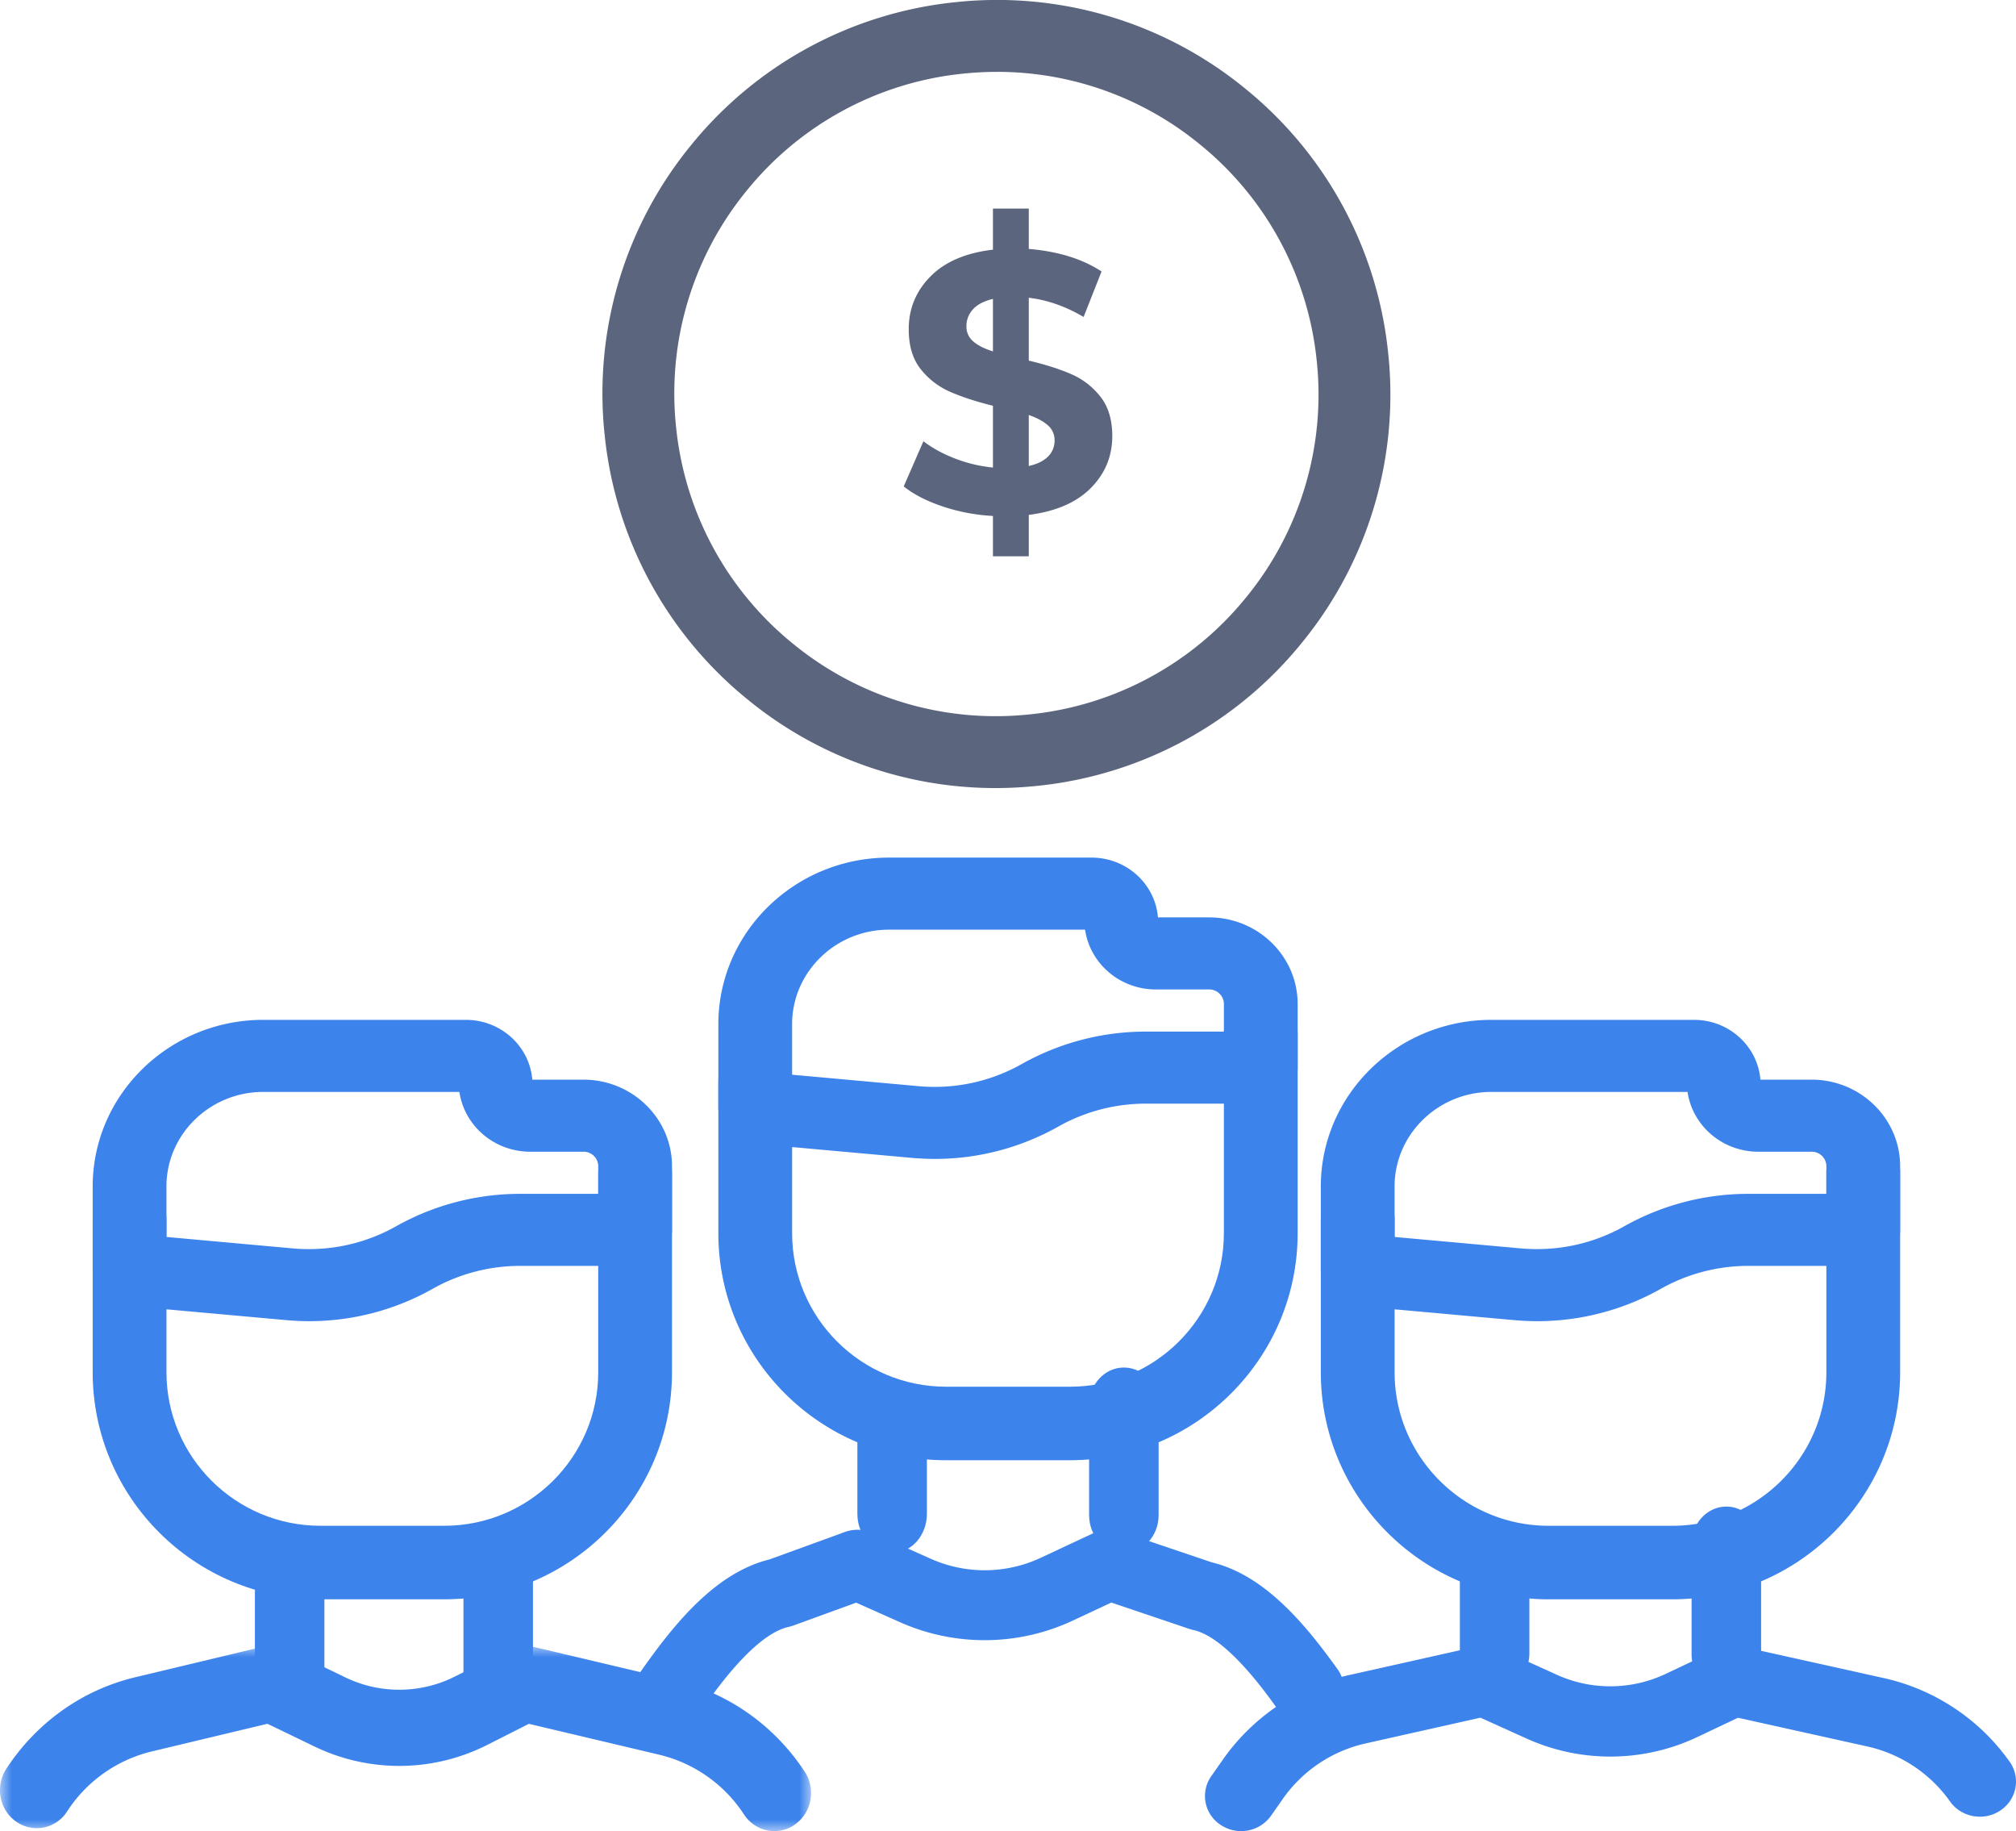
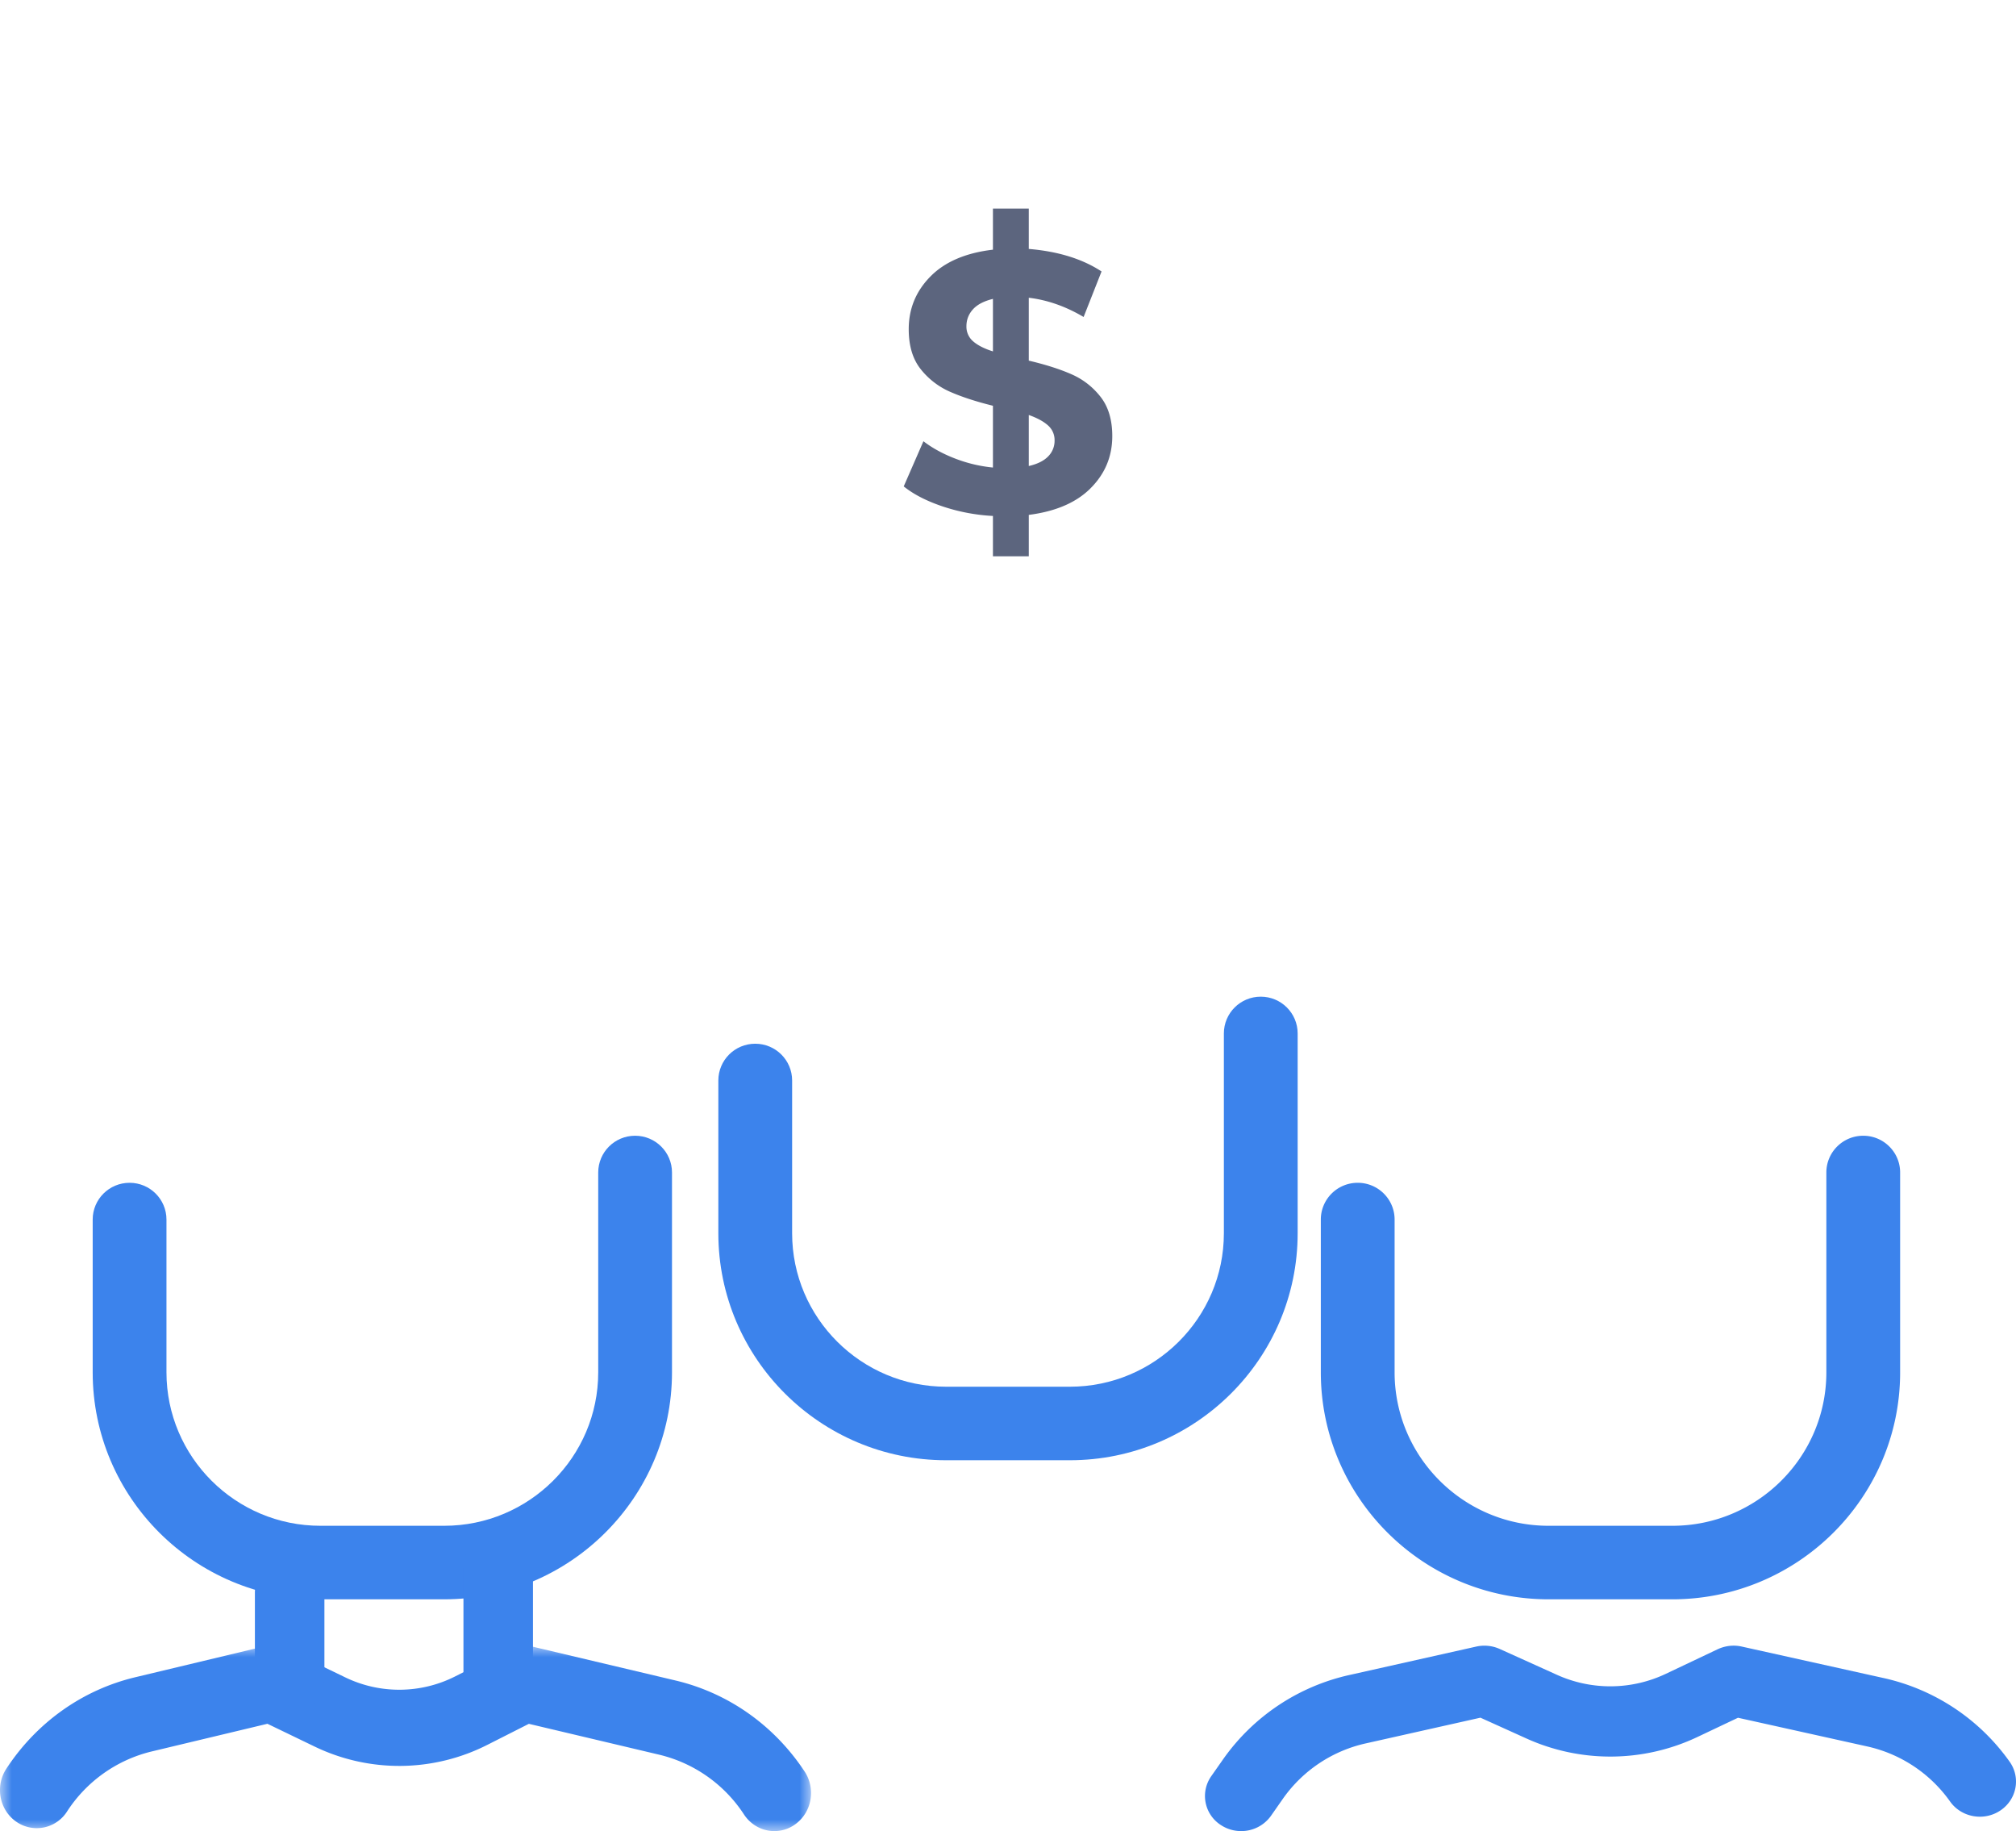
<svg xmlns="http://www.w3.org/2000/svg" xmlns:xlink="http://www.w3.org/1999/xlink" width="87" height="79" viewBox="0 0 87 79">
  <defs>
    <path id="a" d="M0 0h35v8H0z" />
  </defs>
  <g fill="none" fill-rule="evenodd">
-     <path d="m60.184 53.367 5.451.494c1.561.136 3.1-.19 4.457-.954a10.914 10.914 0 0 1 5.355-1.4h3.37v-1.194a.632.632 0 0 0-.64-.624h-2.296c-1.548 0-2.839-1.113-3.056-2.58h-8.462c-2.304 0-4.18 1.83-4.18 4.078v2.18zM66.34 57c-.331 0-.665-.016-.998-.045l-6.897-.623c-.819-.074-1.445-.743-1.445-1.547v-3.598C57 47.224 60.302 44 64.363 44h8.739c1.505 0 2.748 1.127 2.868 2.58h2.208c2.107 0 3.822 1.674 3.822 3.733v2.748c0 .858-.713 1.554-1.592 1.554h-4.961c-1.32 0-2.621.34-3.764.983A10.844 10.844 0 0 1 66.34 57z" fill="#3C83EC" />
    <path d="M72.17 69h-5.34C61.41 69 57 64.607 57 59.207v-6.591c0-.876.712-1.586 1.592-1.586.88 0 1.592.71 1.592 1.586v6.591c0 3.65 2.982 6.621 6.646 6.621h5.34c3.664 0 6.646-2.97 6.646-6.62v-8.622c0-.876.712-1.586 1.592-1.586.879 0 1.592.71 1.592 1.586v8.621c0 5.4-4.41 9.793-9.83 9.793M53.56 79c-.303 0-.608-.085-.877-.263a1.487 1.487 0 0 1-.413-2.104l.517-.737a9.076 9.076 0 0 1 5.476-3.637l5.445-1.22a1.62 1.62 0 0 1 1.01.102l2.47 1.116a5.594 5.594 0 0 0 4.7-.042l2.24-1.062c.322-.15.686-.193 1.034-.115l6.088 1.351a9.072 9.072 0 0 1 5.477 3.62c.487.69.305 1.633-.406 2.105-.712.473-1.683.296-2.169-.395a5.967 5.967 0 0 0-3.598-2.377l-5.551-1.232-1.746.828a8.786 8.786 0 0 1-7.385.066l-1.984-.897-4.924 1.104a5.954 5.954 0 0 0-3.596 2.387l-.517.74A1.573 1.573 0 0 1 53.56 79" fill="#3C83EC" />
-     <path d="M64.5 73c-.829 0-1.5-.756-1.5-1.688v-3.624c0-.932.671-1.688 1.5-1.688s1.5.756 1.5 1.688v3.624c0 .932-.671 1.688-1.5 1.688M74.5 73c-.829 0-1.5-.729-1.5-1.627v-4.746c0-.898.671-1.627 1.5-1.627s1.5.729 1.5 1.627v4.746C76 72.27 75.329 73 74.5 73M34.184 46.367l5.451.494c1.556.14 3.1-.19 4.457-.954a10.92 10.92 0 0 1 5.355-1.4h3.37v-1.194a.631.631 0 0 0-.639-.624h-2.296c-1.549 0-2.839-1.113-3.057-2.58h-8.462c-2.305 0-4.18 1.83-4.18 4.078v2.18zM40.342 50c-.332 0-.665-.016-1-.046l-6.897-.622c-.819-.074-1.445-.743-1.445-1.547v-3.598C31 40.224 34.303 37 38.363 37h8.74c1.504 0 2.748 1.127 2.868 2.58h2.207c2.108 0 3.822 1.674 3.822 3.733v2.748c0 .858-.712 1.554-1.592 1.554h-4.961c-1.32 0-2.622.34-3.765.983A10.836 10.836 0 0 1 40.342 50z" fill="#3C83EC" />
    <path d="M46.17 63h-5.34C35.407 63 31 58.607 31 53.207v-6.591c0-.876.712-1.586 1.592-1.586.879 0 1.592.71 1.592 1.586v6.591c0 3.65 2.98 6.621 6.645 6.621h5.34c3.665 0 6.647-2.97 6.647-6.62v-8.622c0-.876.712-1.586 1.592-1.586.879 0 1.592.71 1.592 1.586v8.621c0 5.4-4.41 9.793-9.83 9.793" fill="#3C83EC" />
-     <path d="M38.5 67c-.829 0-1.5-.756-1.5-1.688v-3.624c0-.932.671-1.688 1.5-1.688s1.5.756 1.5 1.688v3.624c0 .932-.671 1.688-1.5 1.688M48.5 67c-.829 0-1.5-.729-1.5-1.627v-4.746c0-.898.671-1.627 1.5-1.627s1.5.729 1.5 1.627v4.746C50 66.27 49.329 67 48.5 67" fill="#3C83EC" />
-     <path d="M28.574 75a1.61 1.61 0 0 1-.885-.262c-.72-.469-.905-1.407-.415-2.095l.522-.734c1.407-1.98 3.147-4.073 5.41-4.629l3.242-1.18c.396-.147.838-.13 1.225.04l2.493 1.111a5.712 5.712 0 0 0 4.744-.041l2.261-1.058c.38-.177.817-.199 1.215-.066l3.907 1.319c2.264.544 4.015 2.635 5.432 4.616.49.688.307 1.626-.41 2.096-.717.473-1.699.295-2.19-.392-.546-.764-2.21-3.09-3.63-3.402a1.872 1.872 0 0 1-.173-.047L47.96 69.14l-1.668.78a8.985 8.985 0 0 1-7.454.067l-1.89-.843-2.714.988a1.655 1.655 0 0 1-.206.06c-1.428.315-3.083 2.648-3.628 3.414l-.523.736c-.305.428-.8.658-1.303.658M7.184 53.367l5.451.494c1.557.138 3.1-.19 4.457-.954a10.92 10.92 0 0 1 5.355-1.4h3.37v-1.194a.631.631 0 0 0-.639-.624h-2.296c-1.549 0-2.839-1.113-3.057-2.58h-8.462c-2.305 0-4.18 1.83-4.18 4.078v2.18zM13.342 57c-.332 0-.665-.016-1-.046l-6.897-.622C4.626 56.258 4 55.589 4 54.785v-3.598C4 47.224 7.303 44 11.363 44h8.738c1.506 0 2.75 1.127 2.87 2.58h2.207c2.108 0 3.822 1.674 3.822 3.733v2.748c0 .858-.712 1.554-1.592 1.554h-4.961c-1.32 0-2.622.34-3.765.983A10.836 10.836 0 0 1 13.342 57z" fill="#3C83EC" />
    <path d="M19.17 69h-5.34C8.407 69 4 64.607 4 59.207v-6.591c0-.876.712-1.586 1.592-1.586.879 0 1.592.71 1.592 1.586v6.591c0 3.65 2.98 6.621 6.645 6.621h5.34c3.665 0 6.647-2.97 6.647-6.62v-8.622c0-.876.712-1.586 1.592-1.586.879 0 1.592.71 1.592 1.586v8.621c0 5.4-4.41 9.793-9.83 9.793" fill="#3C83EC" />
    <g transform="translate(0 71)">
      <mask id="b" fill="#fff">
        <use xlink:href="#a" />
      </mask>
      <path d="M33.418 8c-.506 0-1.002-.25-1.309-.714a6.046 6.046 0 0 0-3.652-2.58l-5.634-1.334-1.773.898a8.406 8.406 0 0 1-7.497.071l-2.012-.971-4.998 1.195a6.041 6.041 0 0 0-3.65 2.59 1.548 1.548 0 0 1-2.2.434C-.03 7.08-.218 6.06.274 5.308c1.311-2 3.285-3.399 5.556-3.944L11.358.042c.345-.08.705-.042 1.026.111l2.506 1.21a5.35 5.35 0 0 0 4.771-.046l2.275-1.15a1.53 1.53 0 0 1 1.047-.125l6.18 1.463c2.27.54 4.245 1.933 5.56 3.924.494.75.31 1.772-.412 2.283a1.533 1.533 0 0 1-.893.288" fill="#3C83EC" mask="url(#b)" />
    </g>
    <path d="M12.5 74c-.829 0-1.5-.756-1.5-1.688v-3.624c0-.932.671-1.688 1.5-1.688s1.5.756 1.5 1.688v3.624c0 .932-.671 1.688-1.5 1.688M21.5 74c-.829 0-1.5-.729-1.5-1.627v-4.746c0-.898.671-1.627 1.5-1.627s1.5.729 1.5 1.627v4.746C23 73.27 22.329 74 21.5 74" fill="#3C83EC" />
-     <path d="M43.027 3.101c-.488 0-.979.026-1.472.077a13.8 13.8 0 0 0-9.35 5.07 13.805 13.805 0 0 0-3.027 10.196 13.807 13.807 0 0 0 5.07 9.35 13.802 13.802 0 0 0 10.196 3.026 13.803 13.803 0 0 0 9.35-5.069 13.807 13.807 0 0 0 3.028-10.195 13.804 13.804 0 0 0-5.07-9.35A13.79 13.79 0 0 0 43.026 3.1M42.967 34a16.869 16.869 0 0 1-10.672-3.796 16.893 16.893 0 0 1-6.201-11.437 16.888 16.888 0 0 1 3.703-12.472A16.887 16.887 0 0 1 41.233.094a16.89 16.89 0 0 1 12.472 3.702 16.889 16.889 0 0 1 6.201 11.436 16.893 16.893 0 0 1-3.703 12.473 16.887 16.887 0 0 1-11.436 6.2 17.55 17.55 0 0 1-1.8.095" fill="#5C657E" />
    <path d="M45.233 19.691a.951.951 0 0 0 .277-.685.838.838 0 0 0-.286-.654c-.19-.17-.466-.32-.827-.448v2.202c.371-.085.65-.223.836-.415M42 14.73c.196.17.48.314.85.43v-2.265c-.392.096-.68.247-.866.455-.186.208-.278.45-.278.726a.83.83 0 0 0 .294.654m5.072 6.327c-.618.623-1.51 1.008-2.675 1.157V24H42.85v-1.74a8.173 8.173 0 0 1-2.18-.414c-.692-.234-1.249-.521-1.67-.861l.85-1.948c.392.3.85.548 1.376.75.526.202 1.067.33 1.624.384v-2.665c-.731-.181-1.35-.383-1.856-.606a3.294 3.294 0 0 1-1.268-.982c-.34-.431-.51-1.003-.51-1.716 0-.882.311-1.64.936-2.273.623-.633 1.523-1.019 2.698-1.157V9h1.547v1.74c1.268.106 2.315.43 3.14.972l-.774 1.964c-.773-.458-1.561-.734-2.366-.83v2.713c.721.17 1.332.364 1.832.583.5.217.92.541 1.261.973.34.431.51.997.51 1.699 0 .872-.308 1.62-.928 2.242" fill="#5C657E" />
  </g>
</svg>